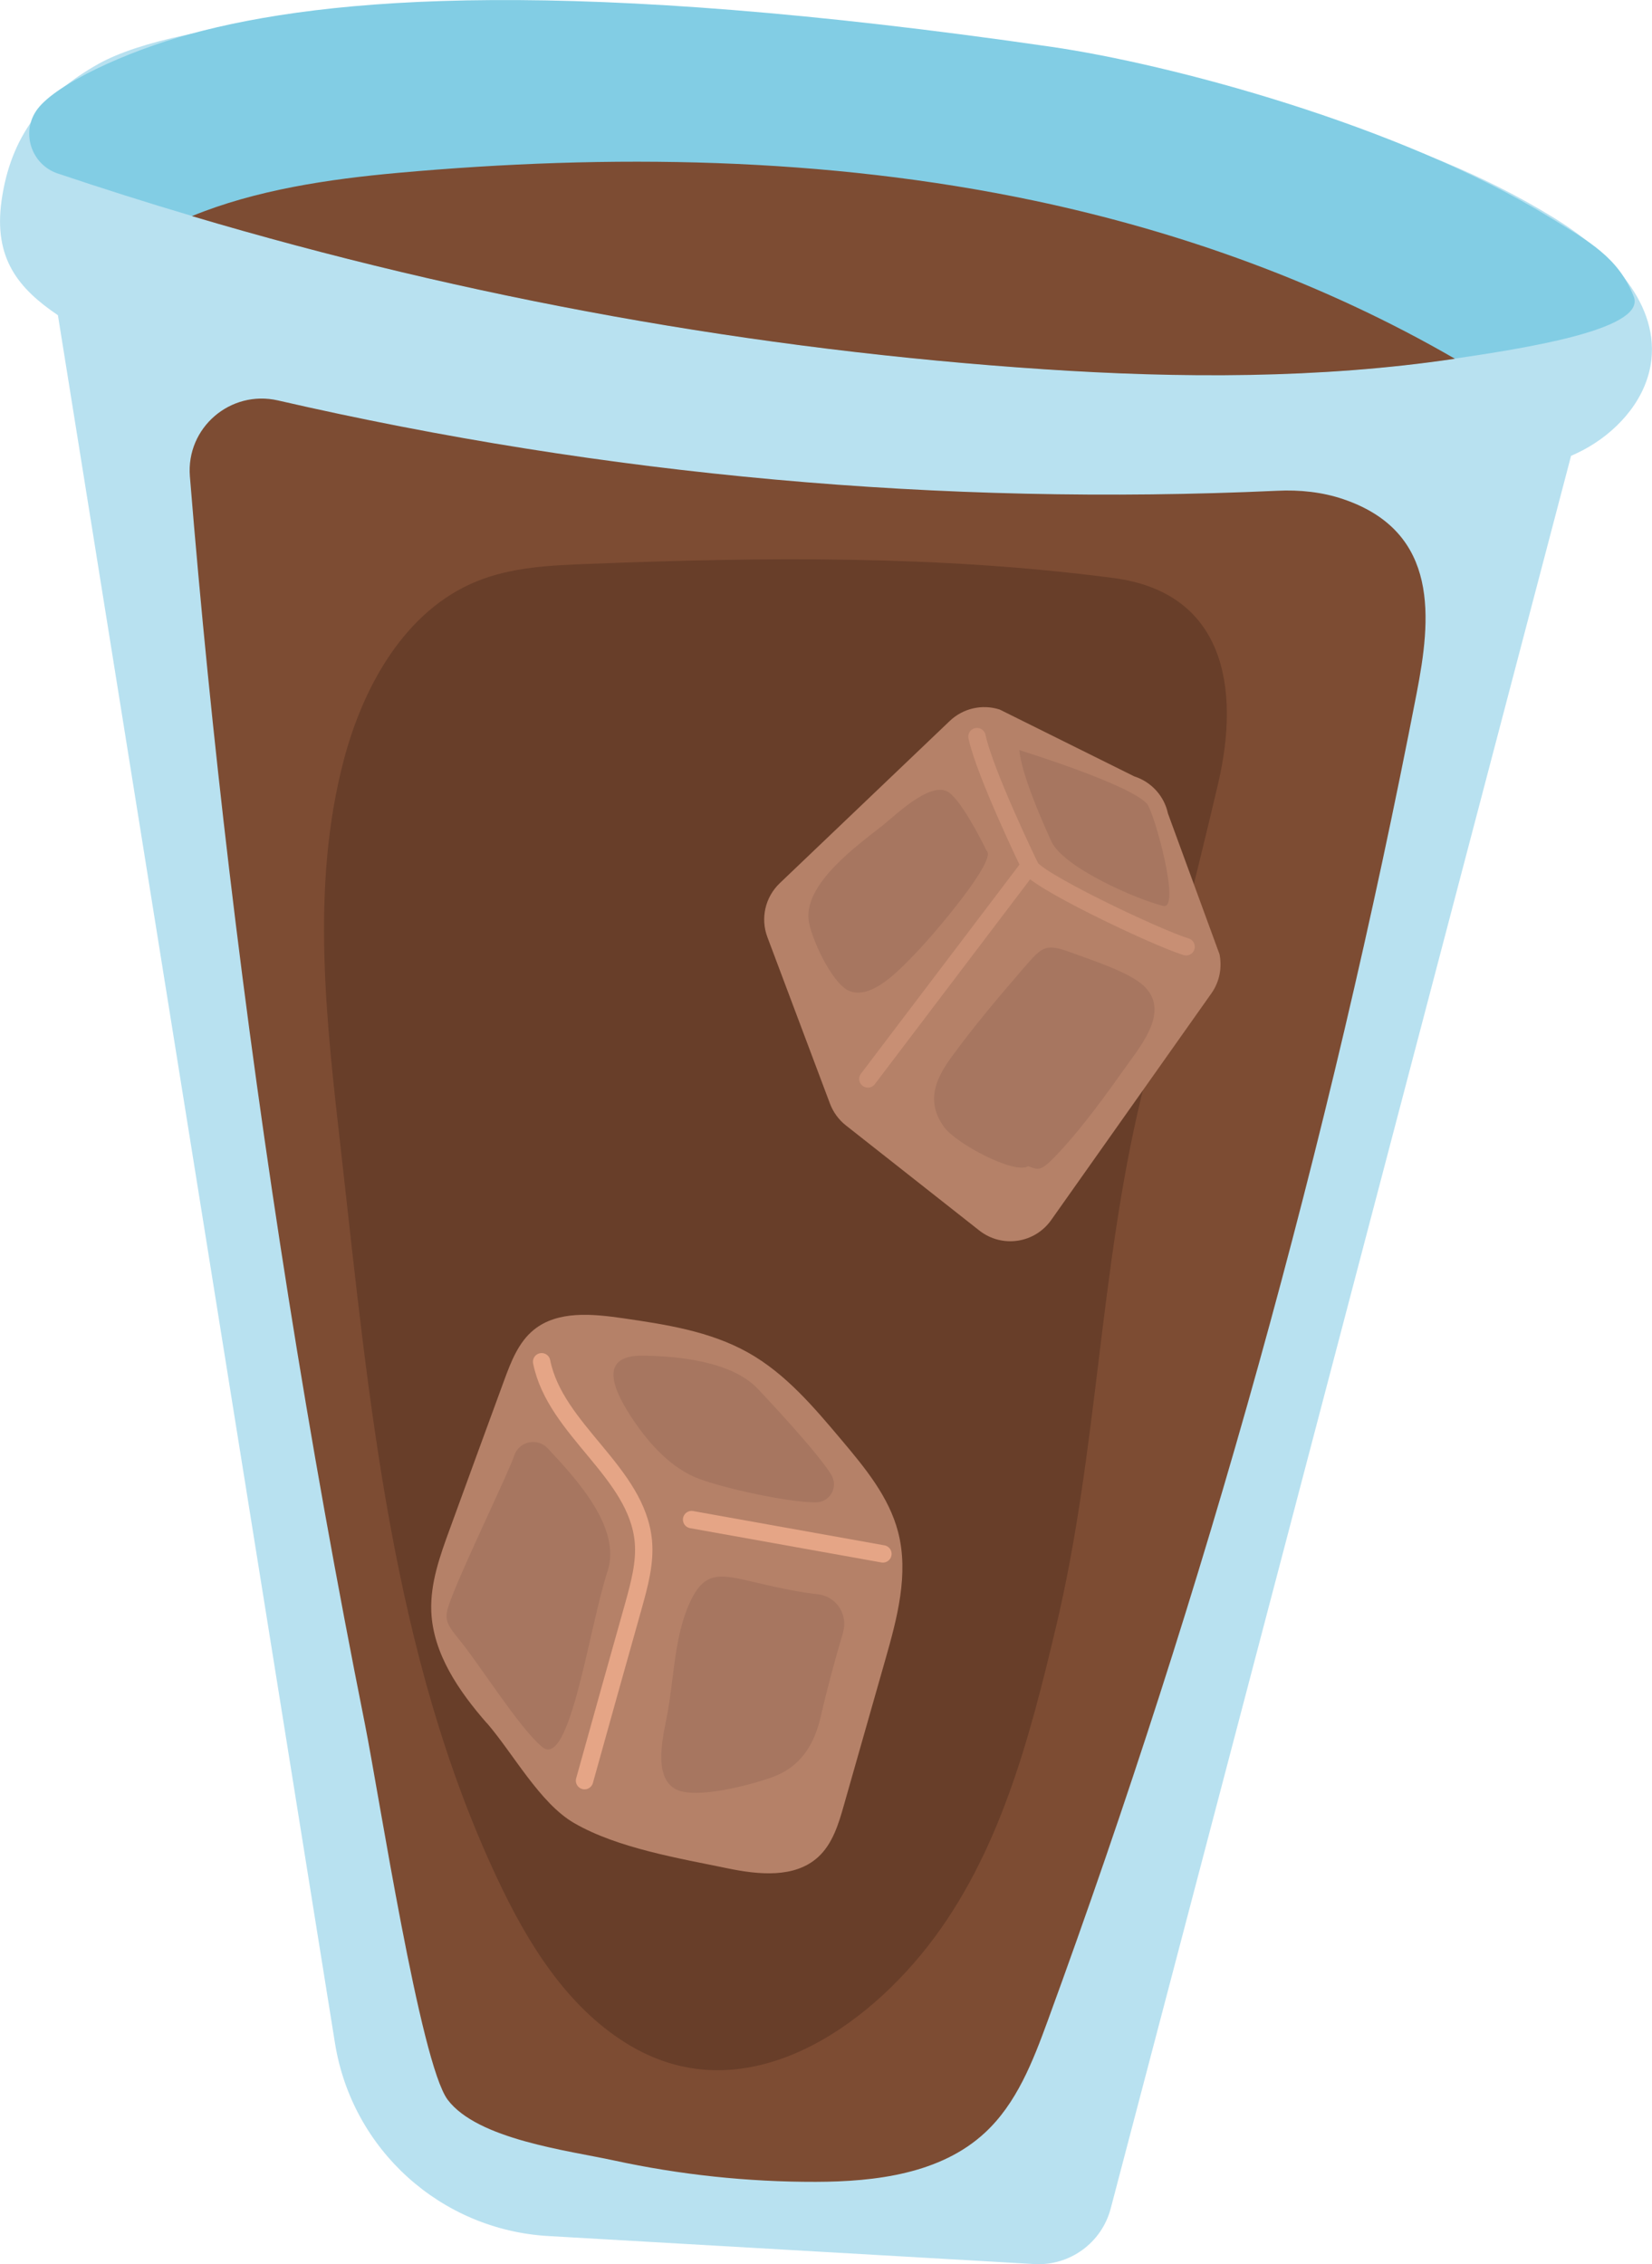
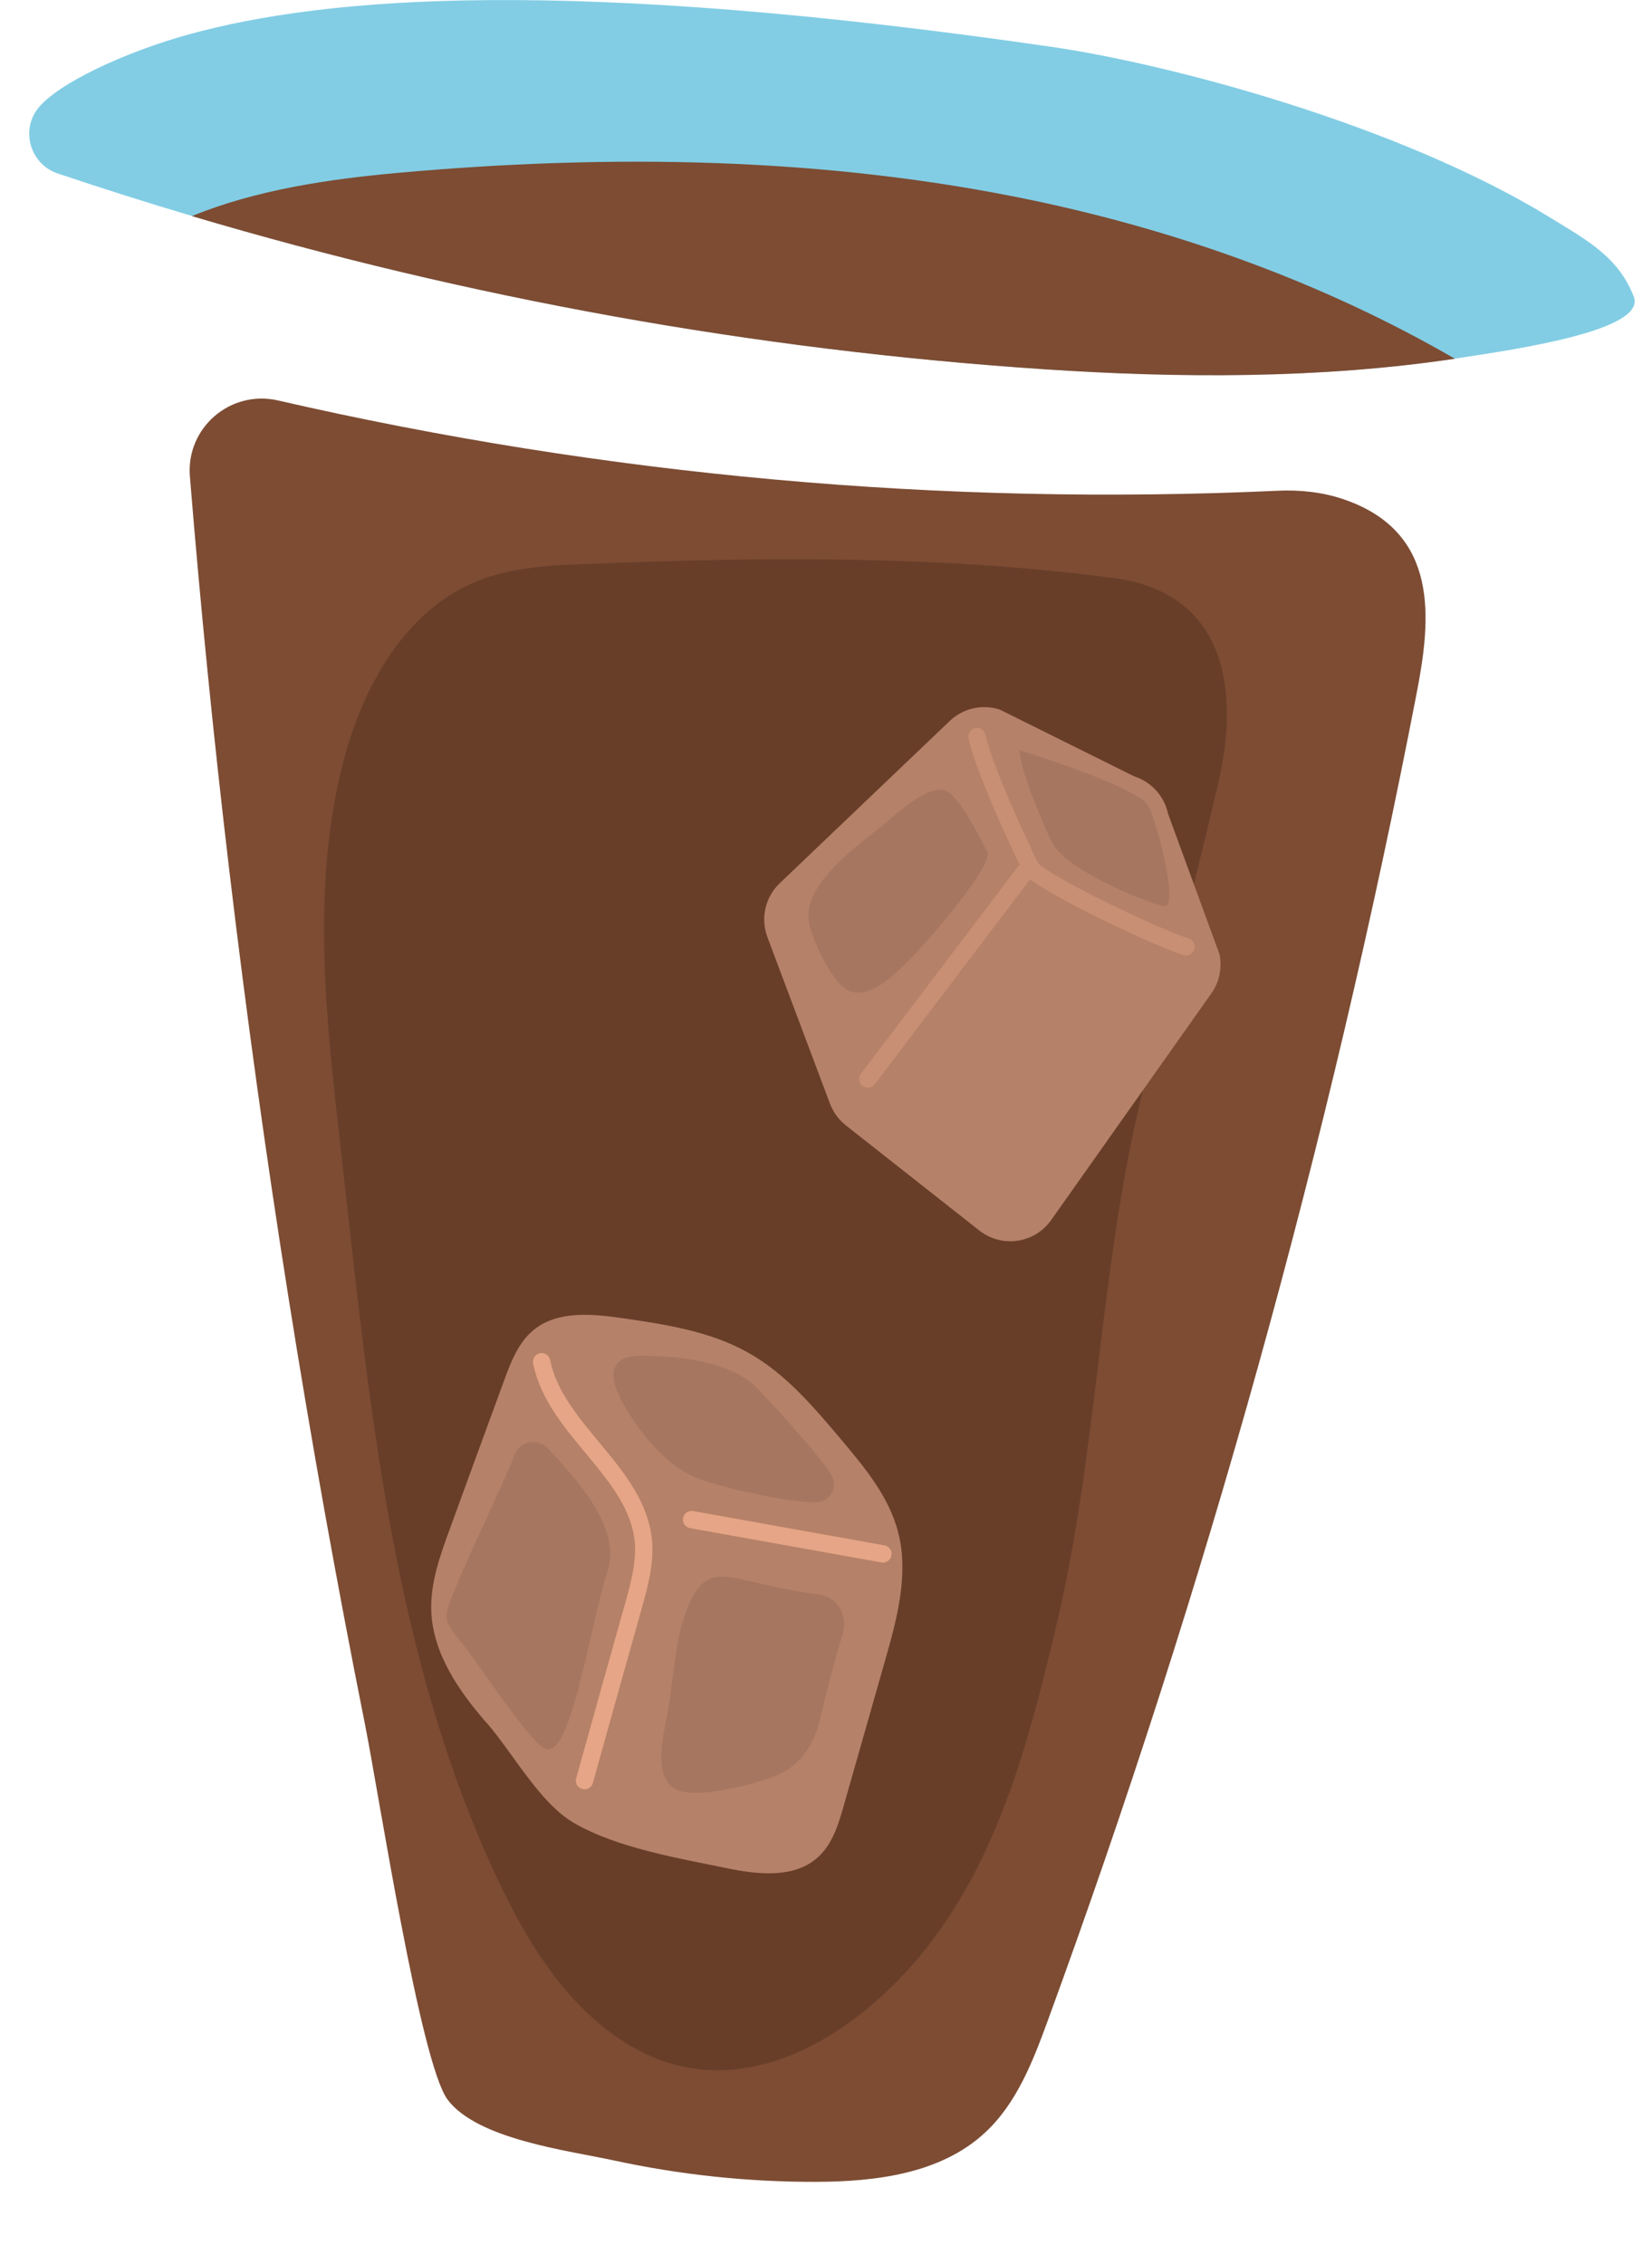
<svg xmlns="http://www.w3.org/2000/svg" id="Calque_1" viewBox="0 0 105.53 144.58">
  <defs>
    <style> .st0 { fill: #82cde4; } .st1 { fill: #7d4c33; } .st2 { fill: #b58168; } .st3 { fill: #b8e1f0; } .st4 { stroke: #e5a586; } .st4, .st5 { fill: none; stroke-linecap: round; stroke-linejoin: round; stroke-width: 1.11px; } .st6 { fill: #a77660; } .st5 { stroke: #c88f74; } .st7 { fill: #683e29; } </style>
  </defs>
-   <path class="st3" d="M.1,12.81c.57-4.06,2.66-6.76,6.19-8.73C11.63,1.1,26.17.44,32.29.68c14.75.58,22.16,1.64,36.74,3.89,10.49,1.62,21.18,3.77,30.22,9.33,3.3,2.03,6.66,5.21,6.24,9.07-.26,2.36-1.95,4.37-4,5.57-.36.21-.74.4-1.13.57l-29.41,111.93c-.58,2.19-2.62,3.67-4.88,3.54l-31.05-1.79c-6.87-.4-12.53-5.52-13.62-12.31L3.7,20.13C1.19,18.43-.42,16.52.1,12.81Z" />
  <path class="st0" d="M12.12,2.18c8.84-2.42,24.31-3.65,55.04.81,7.53,1.09,22.2,4.96,31.89,10.92,2.43,1.49,4.38,2.55,5.34,5.1.63,2.09-7.35,3.28-11.45,3.89-8.59,1.28-17.59,1.25-26.26.67-18.47-1.23-36.78-4.54-54.42-9.78-2.88-.85-5.73-1.76-8.57-2.71-1.71-.57-2.38-2.67-1.3-4.11,1.21-1.61,5.61-3.66,9.73-4.79Z" />
  <path class="st1" d="M66.05,12.81c9.4,1.98,18.58,5.29,26.89,10.1-8.59,1.28-17.59,1.25-26.26.67-18.47-1.23-36.78-4.54-54.42-9.78,4.07-1.67,8.72-2.36,13.15-2.76,13.55-1.22,27.32-1.03,40.64,1.77Z" />
  <path class="st1" d="M17.75,25.57c20.89,4.8,42.43,6.75,63.84,5.77,1.43-.07,2.88.08,4.23.54,6.2,2.11,5.58,7.71,4.68,12.37-5.58,28.83-13.48,57.22-23.57,84.79-.95,2.6-1.99,5.29-4.02,7.16-2.82,2.61-6.96,3.12-10.8,3.13-4.34.01-8.67-.45-12.91-1.37-2.91-.63-8.69-1.34-10.6-3.87-1.75-2.32-4.39-19.49-5.29-24-3.61-18.06-6.5-36.27-8.67-54.57-.99-8.35-1.83-16.72-2.51-25.1-.25-3.1,2.58-5.54,5.62-4.85Z" />
  <path class="st7" d="M77.81,50.06c-1.57,6.68-3.29,13.29-4.9,19.96-2.69,11.15-2.78,22.61-5.44,33.82-1.69,7.12-3.61,14.57-8.2,20.44-4.53,5.79-12.17,10.63-19.28,6.19-3.83-2.39-6.3-6.42-8.22-10.5-6.74-14.34-8.19-30.49-9.96-46.24-.95-8.39-2-17.02.15-25.19,1.25-4.76,3.94-9.57,8.5-11.42,2.24-.91,4.72-1.02,7.14-1.11,11.23-.44,22.37-.56,33.52.9,7.05.92,8.15,6.92,6.69,13.15Z" />
  <g>
    <path class="st2" d="M77.9,60.93l-3.29-8.98c-.24-1.12-1.06-2.02-2.15-2.37l-8.6-4.27c-1.12-.36-2.34-.08-3.19.73l-10.86,10.36c-.93.89-1.24,2.24-.79,3.44l4,10.64c.21.55.56,1.03,1.02,1.39l8.52,6.71c1.44,1.13,3.53.83,4.59-.67l10.23-14.47c.52-.73.7-1.64.52-2.52Z" />
-     <path class="st6" d="M65.67,74.48c-.89.52-4.62-1.46-5.38-2.53-1.14-1.61-.55-3.02.48-4.43,1.42-1.96,3.03-3.86,4.62-5.7,1.23-1.41,1.38-1.61,3.15-.95,1.24.46,3.62,1.21,4.56,2.12,1.61,1.57-.15,3.69-1.14,5.08-1.3,1.83-2.75,3.84-4.28,5.49-1.2,1.28-1.27,1.17-2.01.91Z" />
    <path class="st5" d="M75.77,60.46c-2.01-.62-10-4.44-10-5.18,0,0-2.86-5.9-3.36-8.24" />
    <path class="st2" d="M31.09,110.03c-1.78-2.04-3.43-4.43-3.54-7.13-.07-1.8.56-3.56,1.18-5.25,1.15-3.15,2.3-6.31,3.46-9.46.44-1.2.92-2.47,1.91-3.27,1.53-1.24,3.74-1.02,5.69-.74,2.75.4,5.56.83,7.99,2.19,2.4,1.34,4.22,3.5,5.99,5.6,1.49,1.77,3.02,3.62,3.6,5.86.7,2.68-.06,5.51-.82,8.17-.88,3.09-1.76,6.18-2.64,9.27-.34,1.21-.73,2.49-1.66,3.33-1.49,1.35-3.79,1.12-5.77.71-3.09-.64-7.04-1.29-9.8-2.89-2.19-1.26-3.9-4.45-5.58-6.39Z" />
    <path class="st4" d="M56.4,99.23c-4.07-.73-8.15-1.46-12.22-2.19" />
    <path class="st4" d="M37.34,113.71c1.04-3.73,2.08-7.46,3.13-11.18.37-1.34.75-2.71.63-4.09-.4-4.44-5.62-7.1-6.5-11.48" />
    <path class="st5" d="M65.77,55.28c-3.44,4.54-6.89,9.08-10.33,13.62" />
    <path class="st6" d="M63.01,54.3c-.37-.76-1.72-3.39-2.52-3.77-1.18-.56-3.34,1.58-4.14,2.21-1.58,1.24-4.93,3.65-4.7,5.97.11,1.1,1.45,4,2.52,4.53,1.47.73,3.39-1.41,4.36-2.41,1.09-1.12,5.29-6.04,4.47-6.52Z" />
    <path class="st6" d="M74.31,57.85c-1.62-.38-6.38-2.44-7.15-4.12-.67-1.47-1.88-4.24-2.05-5.83,0,0,7.04,2.17,8.16,3.43.46.52,2.19,6.79,1.04,6.52Z" />
    <path class="st6" d="M38.81,100.34c-1.17,3.53-2.42,12.81-4.21,11.19-1.45-1.22-3.98-5.26-5.23-6.78-1.05-1.29-1.03-1.42-.45-2.92.86-2.21,3.63-7.94,3.92-8.86.3-.93,1.48-1.19,2.15-.48,1.9,2.03,4.72,5.11,3.82,7.85Z" />
    <path class="st6" d="M53.85,104.25c.34-1.14-.42-2.31-1.6-2.44-1.48-.17-2.89-.5-4.43-.86-1.94-.45-2.88-.55-3.77,1.42-.97,2.15-.99,4.73-1.41,7.03-.25,1.36-.98,4.06.53,4.86,1.28.67,4.83-.29,6.16-.77,1.78-.64,2.68-2.04,3.1-3.87.41-1.79.91-3.64,1.42-5.35Z" />
    <path class="st6" d="M53.11,94.2c.46.77-.1,1.74-1,1.74-1.77,0-5.83-.89-7.47-1.51-1.75-.66-3.16-2.22-4.18-3.74-1.13-1.68-2.44-4.16.62-4.12,2.38.03,5.7.4,7.33,2.12.57.6,3.84,4.08,4.7,5.5Z" />
  </g>
</svg>